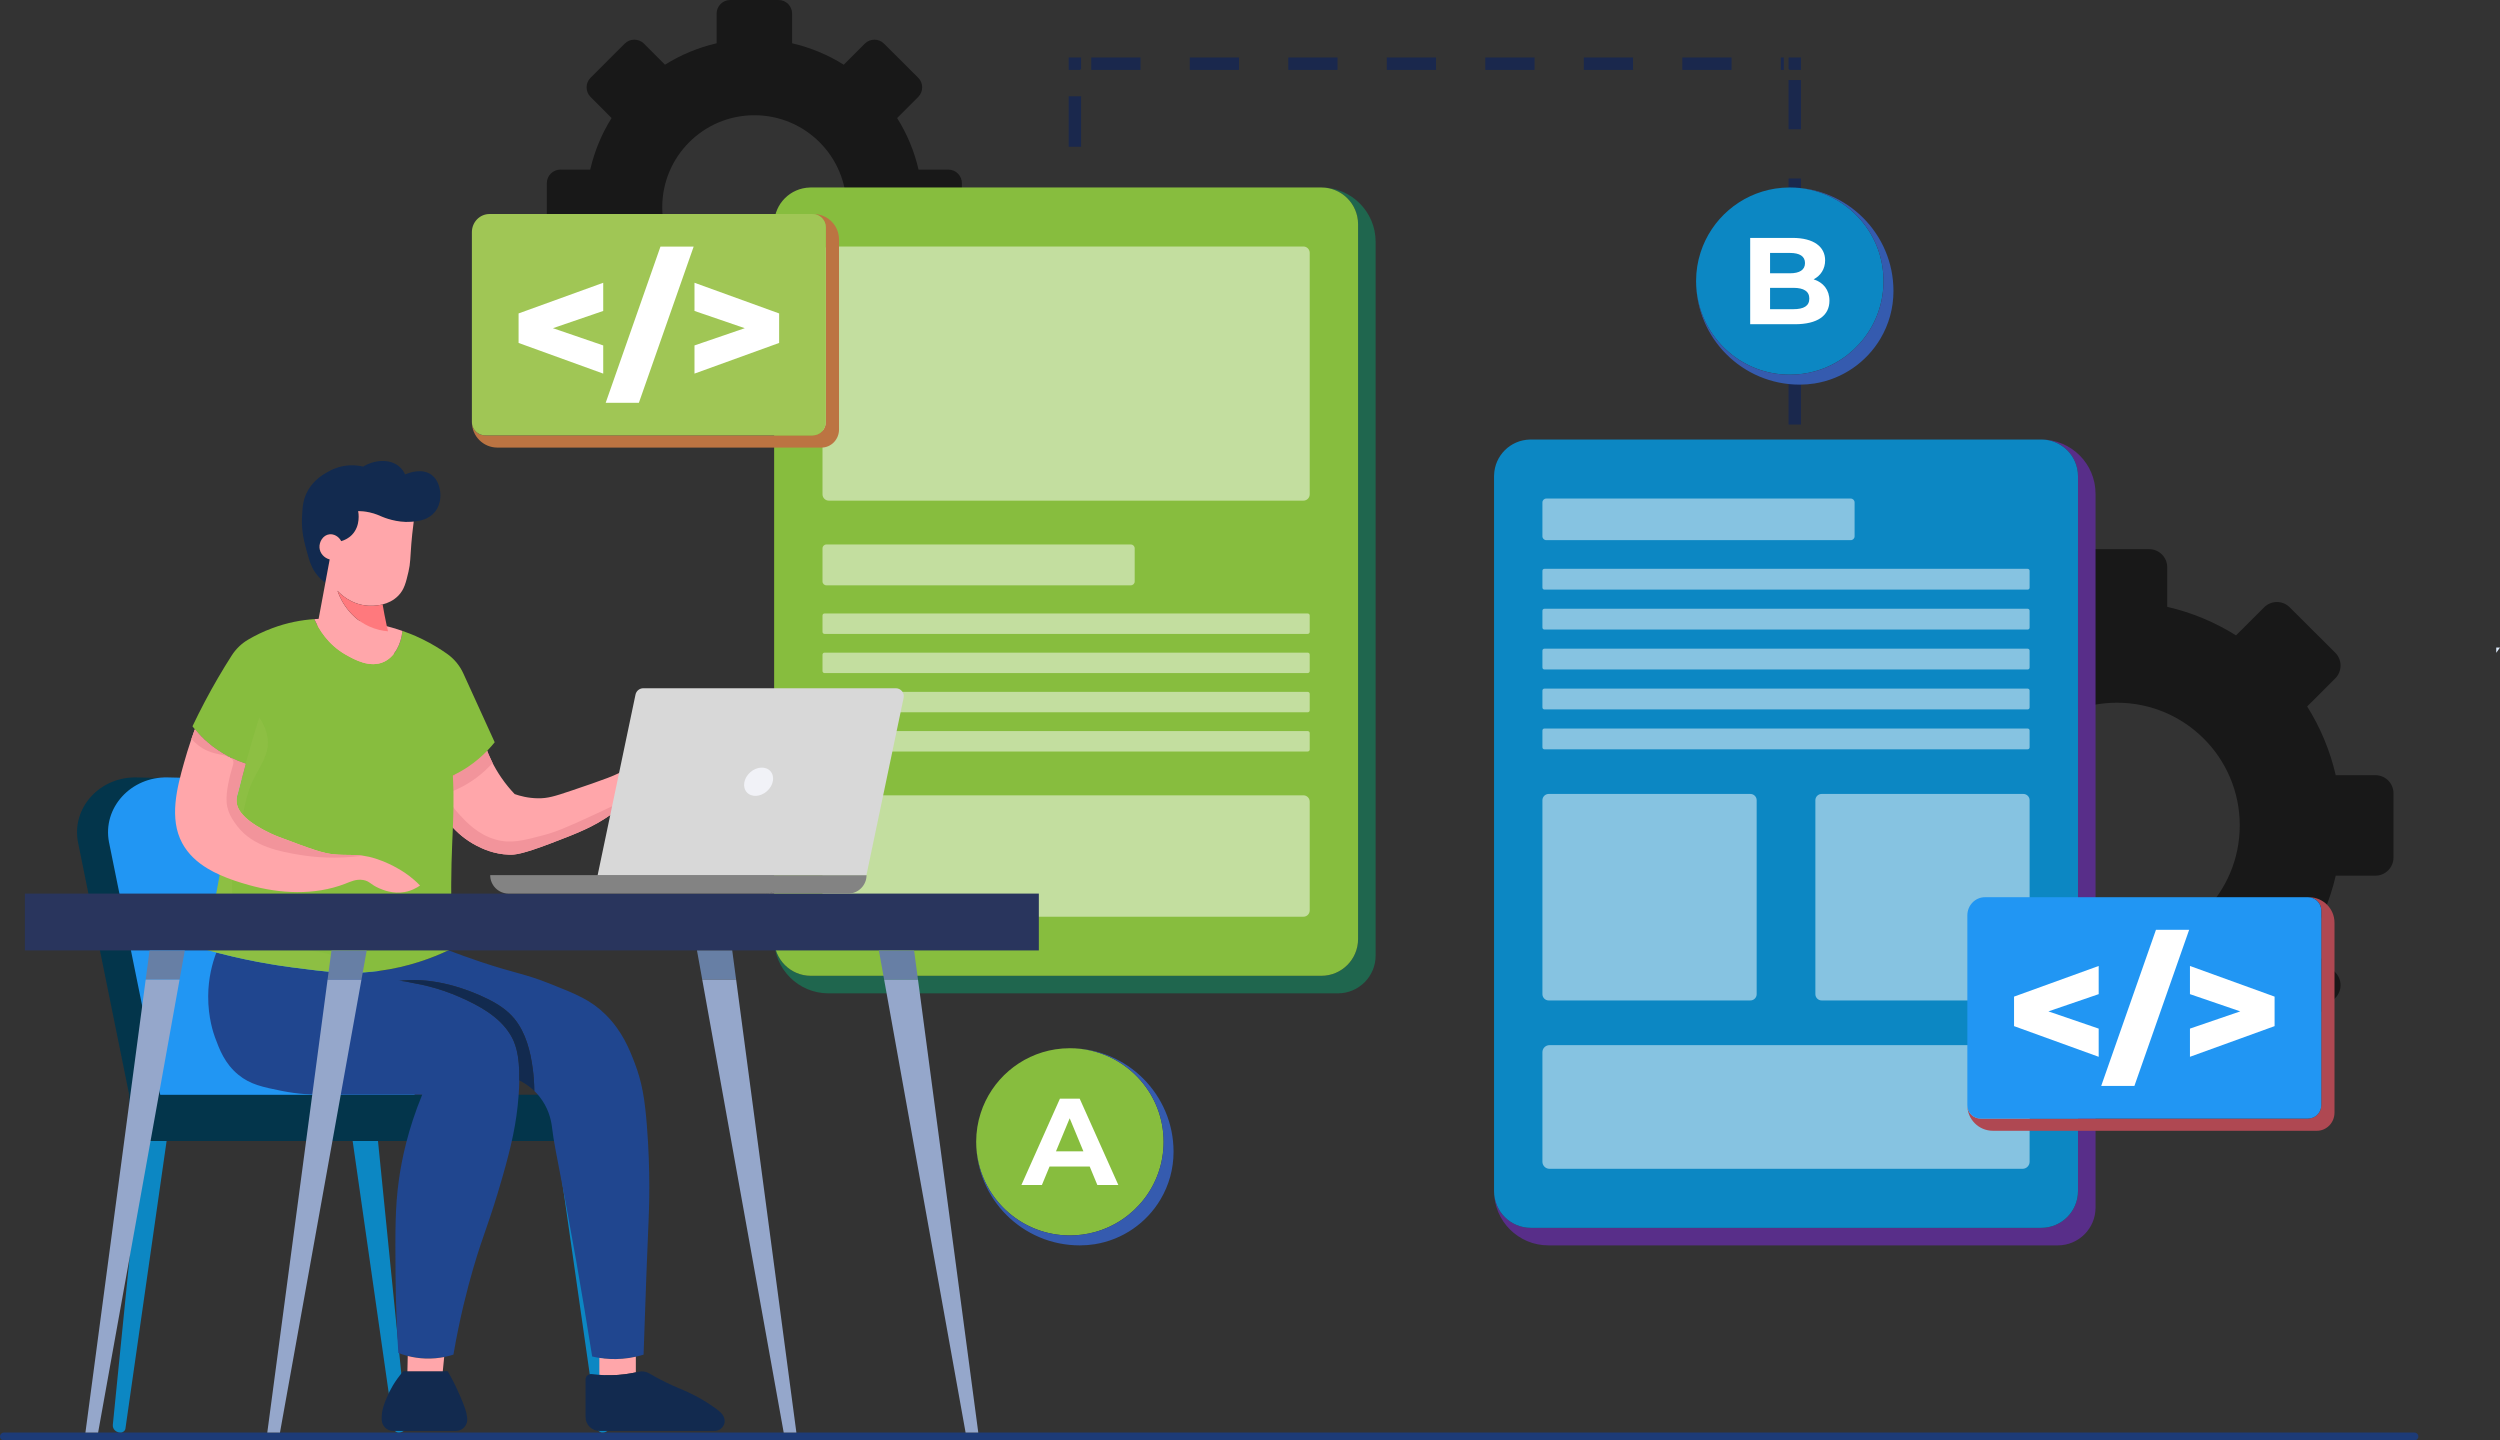
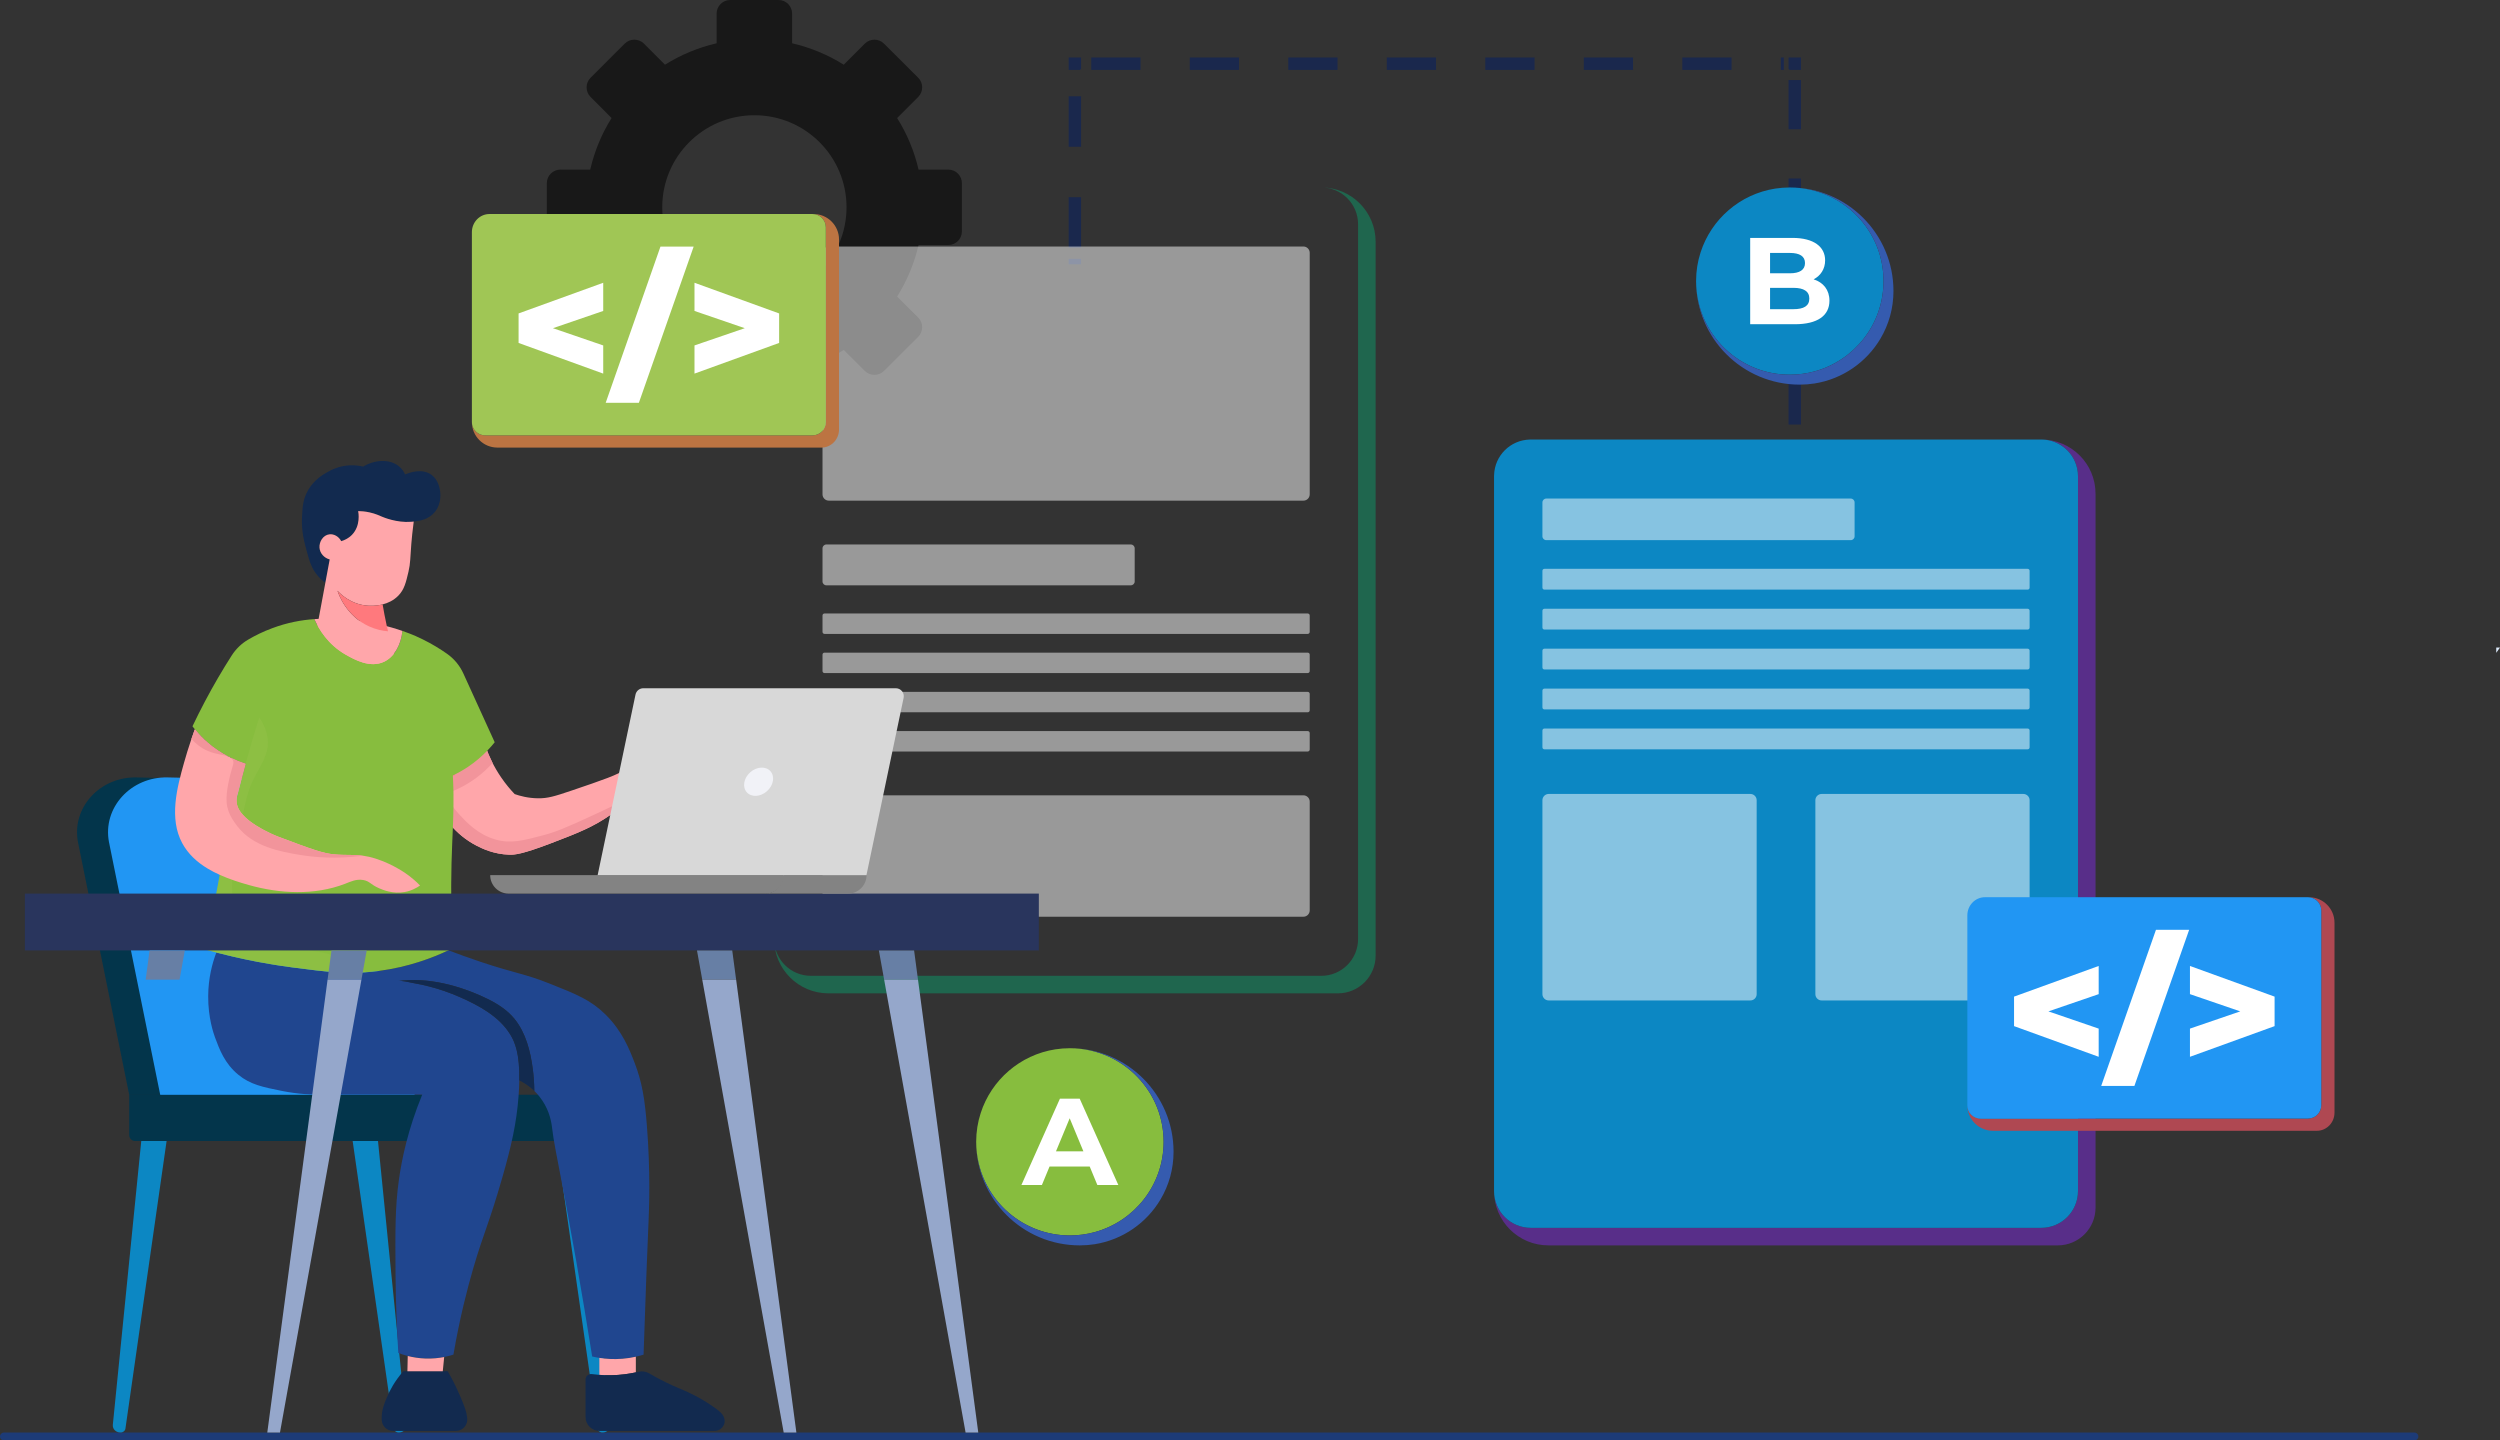
<svg xmlns="http://www.w3.org/2000/svg" width="604" height="348" viewBox="0 0 604 348" fill="none">
  <rect x="0" y="0" width="604" height="348" fill="#333333" stroke="none" />
  <path d="M603.996 156.438C603.703 156.876 603.403 157.307 603.094 157.73V156.438H603.996Z" fill="#DCEAFB" />
  <path d="M584.278 347.052C584.278 347.578 583.853 348.002 583.327 348.002H0.951C0.428 348.002 0 347.578 0 347.052C0 346.529 0.428 346.102 0.951 346.102H583.326C583.852 346.102 584.278 346.529 584.278 347.052Z" fill="#1D3B77" />
  <path d="M229.106 40.976H221.924C220.887 36.496 219.118 32.284 216.742 28.519L221.834 23.433C223.12 22.148 223.12 20.06 221.834 18.775L213.58 10.547C212.311 9.263 210.221 9.263 208.935 10.547L203.843 15.634C200.073 13.26 195.856 11.493 191.372 10.458V3.284C191.372 1.464 189.907 0 188.085 0H176.418C174.614 0 173.131 1.463 173.131 3.284V10.458C168.646 11.493 164.447 13.26 160.66 15.634L155.586 10.547C154.3 9.263 152.209 9.263 150.923 10.547L142.686 18.775C141.4 20.06 141.4 22.148 142.686 23.433L147.76 28.519C145.384 32.285 143.633 36.496 142.597 40.976H135.397C133.592 40.976 132.109 42.439 132.109 44.26V55.913C132.109 57.716 133.592 59.197 135.397 59.197H142.597C143.633 63.676 145.384 67.871 147.76 71.654L142.686 76.722C141.4 78.007 141.4 80.095 142.686 81.38L150.923 89.607C152.209 90.892 154.3 90.892 155.586 89.607L160.66 84.539C164.448 86.913 168.646 88.662 173.131 89.697V96.871C173.131 98.691 174.614 100.173 176.418 100.173H188.085C189.907 100.173 191.372 98.691 191.372 96.871V89.697C195.857 88.662 200.073 86.913 203.843 84.539L208.935 89.607C210.221 90.892 212.311 90.892 213.58 89.607L221.834 81.38C223.12 80.095 223.12 78.007 221.834 76.722L216.742 71.654C219.118 67.87 220.887 63.676 221.924 59.197H229.106C230.928 59.197 232.393 57.716 232.393 55.913V44.26C232.393 42.439 230.928 40.976 229.106 40.976ZM182.26 72.314C169.968 72.314 159.999 62.356 159.999 50.077C159.999 37.799 169.968 27.841 182.26 27.841C194.552 27.841 204.522 37.799 204.522 50.077C204.522 62.356 194.552 72.314 182.26 72.314Z" fill="#181818" />
-   <path d="M573.886 187.282H564.315C562.933 181.312 560.576 175.699 557.41 170.681L564.195 163.903C565.909 162.19 565.909 159.408 564.195 157.696L553.195 146.732C551.505 145.019 548.719 145.019 547.005 146.732L540.219 153.51C535.196 150.347 529.577 147.992 523.601 146.613V137.052C523.601 134.626 521.648 132.676 519.22 132.676H503.672C501.268 132.676 499.291 134.626 499.291 137.052V146.613C493.315 147.992 487.72 150.347 482.673 153.51L475.911 146.732C474.196 145.019 471.411 145.019 469.696 146.732L458.72 157.696C457.006 159.408 457.006 162.19 458.72 163.903L465.482 170.681C462.316 175.699 459.982 181.312 458.601 187.282H449.006C446.601 187.282 444.625 189.232 444.625 191.658V207.188C444.625 209.59 446.601 211.564 449.006 211.564H458.601C459.982 217.533 462.316 223.122 465.482 228.164L458.72 234.919C457.006 236.631 457.006 239.413 458.72 241.126L469.696 252.09C471.411 253.802 474.196 253.802 475.911 252.09L482.673 245.335C487.72 248.499 493.315 250.829 499.291 252.209V261.77C499.291 264.195 501.268 266.169 503.672 266.169H519.22C521.648 266.169 523.601 264.196 523.601 261.77V252.209C529.577 250.829 535.196 248.499 540.219 245.335L547.005 252.09C548.72 253.802 551.505 253.802 553.195 252.09L564.195 241.126C565.909 239.413 565.909 236.631 564.195 234.919L557.41 228.164C560.576 223.122 562.933 217.533 564.315 211.564H573.886C576.314 211.564 578.267 209.59 578.267 207.188V191.658C578.267 189.232 576.314 187.282 573.886 187.282ZM511.458 229.044C495.077 229.044 481.792 215.773 481.792 199.411C481.792 183.048 495.077 169.777 511.458 169.777C527.839 169.777 541.124 183.048 541.124 199.411C541.124 215.773 527.839 229.044 511.458 229.044Z" fill="#181818" />
  <path d="M259.688 63.858V62.531" stroke="#1A284D" stroke-width="3" stroke-miterlimit="10" />
  <path d="M259.688 59.836V18.059" stroke="#1A284D" stroke-width="3" stroke-miterlimit="10" stroke-dasharray="12.19 12.19" />
  <path d="M259.688 16.714V15.387H261.016" stroke="#1A284D" stroke-width="3" stroke-miterlimit="10" />
  <path d="M263.648 15.387H430.972" stroke="#1A284D" stroke-width="3" stroke-miterlimit="10" stroke-dasharray="11.9 11.9" />
  <path d="M432.289 15.387H433.618V16.714" stroke="#1A284D" stroke-width="3" stroke-miterlimit="10" />
  <path d="M433.617 19.344V160.034" stroke="#1A284D" stroke-width="3" stroke-miterlimit="10" stroke-dasharray="11.89 11.89" />
  <path d="M433.617 161.348V162.675" stroke="#1A284D" stroke-width="3" stroke-miterlimit="10" />
  <path d="M332.351 58.403V230.885C332.351 235.915 328.269 239.993 323.233 239.993H200.157C192.908 239.993 187.031 234.123 187.031 226.881C187.031 231.785 191.007 235.756 195.905 235.756H319.226C324.133 235.756 328.111 231.783 328.111 226.882V54.157C328.111 49.264 324.135 45.293 319.226 45.293C326.475 45.293 332.351 51.163 332.351 58.403Z" fill="#1F664E" />
-   <path d="M328.111 54.157V226.882C328.111 231.785 324.135 235.757 319.226 235.757H195.905C191.007 235.757 187.031 231.785 187.031 226.882V54.157C187.031 54.082 187.031 53.998 187.042 53.924C187.158 49.212 190.954 45.42 195.672 45.303C195.746 45.293 195.831 45.293 195.905 45.293H319.226C324.135 45.293 328.111 49.264 328.111 54.157Z" fill="#87BD3E" />
  <g opacity="0.5">
    <path d="M314.899 120.957H200.246C199.403 120.957 198.719 120.274 198.719 119.431V61.08C198.719 60.238 199.402 59.555 200.246 59.555H314.899C315.742 59.555 316.426 60.238 316.426 61.08V119.431C316.426 120.274 315.742 120.957 314.899 120.957Z" fill="white" />
    <path d="M273.209 141.412H199.65C199.136 141.412 198.719 140.996 198.719 140.482V132.477C198.719 131.964 199.136 131.547 199.65 131.547H273.209C273.723 131.547 274.141 131.963 274.141 132.477V140.482C274.141 140.996 273.723 141.412 273.209 141.412Z" fill="white" />
    <path d="M315.947 153.151H199.198C198.933 153.151 198.719 152.937 198.719 152.673V148.697C198.719 148.433 198.933 148.219 199.198 148.219H315.947C316.211 148.219 316.426 148.433 316.426 148.697V152.673C316.426 152.937 316.211 153.151 315.947 153.151Z" fill="white" />
    <path d="M315.947 162.612H199.198C198.933 162.612 198.719 162.398 198.719 162.134V158.158C198.719 157.894 198.933 157.68 199.198 157.68H315.947C316.211 157.68 316.426 157.894 316.426 158.158V162.134C316.426 162.398 316.211 162.612 315.947 162.612Z" fill="white" />
    <path d="M315.947 172.089H199.198C198.933 172.089 198.719 171.875 198.719 171.611V167.635C198.719 167.371 198.933 167.156 199.198 167.156H315.947C316.211 167.156 316.426 167.37 316.426 167.635V171.611C316.426 171.875 316.211 172.089 315.947 172.089Z" fill="white" />
    <path d="M315.947 181.562H199.198C198.933 181.562 198.719 181.348 198.719 181.083V177.107C198.719 176.843 198.933 176.629 199.198 176.629H315.947C316.211 176.629 316.426 176.843 316.426 177.107V181.083C316.426 181.347 316.211 181.562 315.947 181.562Z" fill="white" />
    <path d="M314.899 221.48H200.246C199.403 221.48 198.719 220.797 198.719 219.954V193.674C198.719 192.832 199.402 192.148 200.246 192.148H314.899C315.742 192.148 316.426 192.831 316.426 193.674V219.954C316.426 220.797 315.742 221.48 314.899 221.48Z" fill="white" />
  </g>
  <path d="M506.282 119.284V291.776C506.282 296.806 502.199 300.883 497.164 300.883H374.087C366.837 300.883 360.961 295.013 360.961 287.772C360.961 292.676 364.937 296.647 369.845 296.647H493.167C498.065 296.647 502.041 292.676 502.041 287.772V115.048C502.041 110.155 498.065 106.184 493.167 106.184C500.41 106.184 506.282 112.049 506.282 119.284Z" fill="#582E89" />
  <path d="M502.041 115.048V287.772C502.041 292.676 498.065 296.647 493.167 296.647H369.845C364.937 296.647 360.961 292.676 360.961 287.772V115.048C360.961 114.973 360.961 114.888 360.972 114.814C361.088 110.102 364.884 106.311 369.612 106.194C369.686 106.184 369.771 106.184 369.845 106.184H493.167C498.065 106.184 502.041 110.155 502.041 115.048Z" fill="#0C87C3" />
  <g opacity="0.5">
    <path d="M447.139 130.501H373.58C373.066 130.501 372.648 130.085 372.648 129.571V121.384C372.648 120.87 373.065 120.453 373.58 120.453H447.139C447.653 120.453 448.07 120.87 448.07 121.384V129.571C448.07 130.085 447.653 130.501 447.139 130.501Z" fill="white" />
    <path d="M489.876 142.454H373.127C372.863 142.454 372.648 142.24 372.648 141.975V137.908C372.648 137.644 372.863 137.43 373.127 137.43H489.876C490.141 137.43 490.355 137.644 490.355 137.908V141.975C490.355 142.239 490.141 142.454 489.876 142.454Z" fill="white" />
    <path d="M489.876 152.102H373.127C372.863 152.102 372.648 151.888 372.648 151.624V147.557C372.648 147.292 372.863 147.078 373.127 147.078H489.876C490.141 147.078 490.355 147.292 490.355 147.557V151.624C490.355 151.888 490.141 152.102 489.876 152.102Z" fill="white" />
    <path d="M489.876 161.747H373.127C372.863 161.747 372.648 161.533 372.648 161.268V157.201C372.648 156.937 372.863 156.723 373.127 156.723H489.876C490.141 156.723 490.355 156.937 490.355 157.201V161.268C490.355 161.533 490.141 161.747 489.876 161.747Z" fill="white" />
    <path d="M489.876 171.395H373.127C372.863 171.395 372.648 171.181 372.648 170.917V166.849C372.648 166.585 372.863 166.371 373.127 166.371H489.876C490.141 166.371 490.355 166.585 490.355 166.849V170.917C490.355 171.181 490.141 171.395 489.876 171.395Z" fill="white" />
    <path d="M489.876 181.036H373.127C372.863 181.036 372.648 180.822 372.648 180.557V176.49C372.648 176.226 372.863 176.012 373.127 176.012H489.876C490.141 176.012 490.355 176.226 490.355 176.49V180.557C490.355 180.821 490.141 181.036 489.876 181.036Z" fill="white" />
-     <path d="M488.65 282.382H374.354C373.412 282.382 372.648 281.619 372.648 280.678V254.211C372.648 253.27 373.412 252.508 374.354 252.508H488.65C489.592 252.508 490.355 253.27 490.355 254.211V280.678C490.355 281.619 489.592 282.382 488.65 282.382Z" fill="white" />
    <path d="M422.884 241.711H374.176C373.332 241.711 372.648 241.028 372.648 240.186V193.342C372.648 192.499 373.332 191.816 374.176 191.816H422.884C423.727 191.816 424.411 192.499 424.411 193.342V240.186C424.411 241.028 423.727 241.711 422.884 241.711Z" fill="white" />
    <path d="M488.829 241.711H440.121C439.277 241.711 438.594 241.028 438.594 240.186V193.342C438.594 192.499 439.277 191.816 440.121 191.816H488.829C489.672 191.816 490.356 192.499 490.356 193.342V240.186C490.356 241.028 489.672 241.711 488.829 241.711Z" fill="white" />
  </g>
  <path d="M281.127 275.868C281.127 281.089 279.355 285.894 276.385 289.722C273.414 293.542 269.246 296.384 264.444 297.69C262.543 298.206 260.547 298.482 258.483 298.482C252.847 298.482 247.689 296.424 243.724 293.013C238.898 288.869 235.844 282.723 235.844 275.868C235.844 273.442 236.225 271.104 236.938 268.913C239.519 260.913 246.442 254.864 254.932 253.526C256.09 253.346 257.277 253.25 258.483 253.25C265.349 253.25 271.498 256.301 275.651 261.122C279.066 265.082 281.127 270.235 281.127 275.868Z" fill="#87BD3E" />
  <path d="M258.483 253.25C272.317 253.25 283.531 264.452 283.531 278.271C283.531 282.451 282.397 286.362 280.417 289.722C277.058 295.428 271.254 299.536 264.444 300.609C263.285 300.789 262.099 300.885 260.888 300.885C247.056 300.885 235.844 289.685 235.844 275.868C235.844 282.723 238.898 288.869 243.724 293.013C247.689 296.424 252.847 298.483 258.483 298.483C260.547 298.483 262.544 298.206 264.444 297.69C269.246 296.385 273.414 293.542 276.385 289.722C279.355 285.894 281.127 281.09 281.127 275.868C281.127 270.235 279.066 265.082 275.651 261.122C271.499 256.301 265.349 253.25 258.483 253.25V253.25Z" fill="#355BAF" />
  <path d="M263.269 281.826H253.575L251.725 286.295H246.773L256.08 265.438H260.853L270.189 286.295H265.118L263.269 281.826ZM261.748 278.161L258.437 270.176L255.126 278.161H261.748Z" fill="white" />
  <path d="M455.056 67.911C455.056 73.132 453.284 77.937 450.314 81.765C447.344 85.585 443.175 88.427 438.373 89.733C436.473 90.249 434.477 90.525 432.413 90.525C426.777 90.525 421.618 88.467 417.654 85.056C412.828 80.912 409.773 74.766 409.773 67.911C409.773 65.485 410.154 63.147 410.868 60.956C413.449 52.956 420.372 46.907 428.861 45.569C430.02 45.389 431.206 45.293 432.413 45.293C439.279 45.293 445.428 48.344 449.581 53.165C452.996 57.124 455.056 62.278 455.056 67.911Z" fill="#0C87C3" />
  <path d="M432.413 45.293C446.247 45.293 457.461 56.495 457.461 70.314C457.461 74.494 456.327 78.405 454.347 81.765C450.987 87.471 445.183 91.579 438.373 92.652C437.215 92.832 436.028 92.928 434.818 92.928C420.986 92.928 409.773 81.728 409.773 67.911C409.773 74.766 412.828 80.912 417.654 85.056C421.618 88.468 426.777 90.526 432.413 90.526C434.477 90.526 436.473 90.249 438.373 89.733C443.175 88.427 447.344 85.585 450.314 81.765C453.284 77.937 455.056 73.132 455.056 67.911C455.056 62.278 452.996 57.125 449.581 53.165C445.428 48.344 439.279 45.293 432.413 45.293Z" fill="#355BAF" />
  <path d="M441.994 72.643C441.994 76.248 439.131 78.334 433.642 78.334H422.844V57.477H433.045C438.265 57.477 440.95 59.652 440.95 62.9C440.95 64.986 439.876 66.594 438.176 67.488C440.503 68.233 441.994 70.021 441.994 72.643ZM427.646 61.112V66.028H432.449C434.805 66.028 436.088 65.194 436.088 63.555C436.088 61.916 434.805 61.112 432.449 61.112H427.646ZM437.132 72.136C437.132 70.378 435.79 69.544 433.284 69.544H427.646V74.699H433.284C435.79 74.699 437.132 73.924 437.132 72.136Z" fill="white" />
  <path d="M557.844 216.766C561.252 216.766 564.014 219.525 564.014 222.929V268.815C564.014 271.233 562.112 273.197 559.763 273.197H481.482C478.075 273.197 475.312 270.437 475.312 267.034C475.312 268.809 476.754 270.247 478.529 270.247H557.603C559.378 270.247 560.82 268.809 560.82 267.034V219.979C560.82 218.203 559.378 216.766 557.603 216.766H557.844Z" fill="#AF4852" />
  <path d="M560.82 219.979V267.034C560.82 268.809 559.378 270.247 557.604 270.247H478.529C476.754 270.247 475.312 268.809 475.312 267.034V221.147C475.312 218.727 477.218 216.766 479.566 216.766H557.604C559.378 216.766 560.82 218.203 560.82 219.979Z" fill="#2196F3" />
  <path d="M507.042 240.184L494.894 244.349L507.042 248.514V255.323L486.594 247.913V240.785L507.042 233.375V240.184Z" fill="white" />
  <path d="M520.88 224.641H528.899L515.668 262.369H507.648L520.88 224.641Z" fill="white" />
  <path d="M549.542 240.784V247.913L529.094 255.323V248.514L541.243 244.349L529.094 240.184V233.375L549.542 240.784Z" fill="white" />
  <path d="M196.539 51.707C199.947 51.707 202.709 54.467 202.709 57.87V103.757C202.709 106.175 200.807 108.138 198.459 108.138H120.178C116.77 108.138 114.008 105.379 114.008 101.975C114.008 103.751 115.45 105.189 117.225 105.189H196.299C198.074 105.189 199.516 103.751 199.516 101.975V54.92C199.516 53.144 198.074 51.707 196.299 51.707H196.539V51.707Z" fill="#BC7442" />
  <path d="M199.516 54.92V101.975C199.516 103.751 198.074 105.188 196.299 105.188H117.225C115.45 105.188 114.008 103.751 114.008 101.975V56.089C114.008 53.668 115.913 51.707 118.261 51.707H196.299C198.074 51.707 199.516 53.144 199.516 54.92Z" fill="#A0C655" />
  <path d="M145.738 75.125L133.589 79.291L145.738 83.456V90.264L125.289 82.855V75.726L145.738 68.316V75.125Z" fill="white" />
  <path d="M159.567 59.582H167.587L154.355 97.31H146.336L159.567 59.582Z" fill="white" />
  <path d="M188.238 75.726V82.855L167.789 90.264V83.456L179.938 79.291L167.789 75.125V68.316L188.238 75.726Z" fill="white" />
  <path d="M96.312 346.088L96.44 346.086C97.486 346.067 98.293 345.213 98.195 344.231L91.219 274.645L85.133 275.187L95.149 345.147C95.227 345.695 95.728 346.099 96.312 346.088Z" fill="#0C87C3" />
  <path d="M29.141 346.088L29.013 346.086C27.967 346.067 27.16 345.213 27.258 344.231L34.233 274.645L40.32 275.187L30.304 345.147C30.226 345.695 29.726 346.099 29.141 346.088Z" fill="#0C87C3" />
  <path d="M145.523 346.088L145.651 346.086C146.697 346.067 147.504 345.213 147.406 344.231L140.431 274.645L134.344 275.187L144.36 345.147C144.438 345.695 144.938 346.099 145.523 346.088Z" fill="#0C87C3" />
  <path d="M31.221 264.529L18.839 203.452C17.25 195.183 24.11 187.621 33.017 187.824L56.896 188.369C65.134 188.557 72.296 194.064 74.586 201.971L92.701 264.529L31.221 264.529Z" fill="#03354B" />
  <path d="M38.713 264.529L26.331 203.452C24.742 195.183 31.602 187.621 40.509 187.824L64.388 188.369C72.626 188.557 79.789 194.064 82.078 201.971L100.193 264.529L38.713 264.529Z" fill="#2196F3" />
  <path d="M32.624 275.667H131.191C131.964 275.667 132.597 275.035 132.597 274.263V265.931C132.597 265.159 131.964 264.527 131.191 264.527H31.219V274.263C31.219 275.035 31.851 275.667 32.624 275.667Z" fill="#03354B" />
  <path d="M77.359 275.667H140.881C141.503 275.667 142.013 275.158 142.013 274.536V265.658C142.013 265.036 141.503 264.527 140.881 264.527H77.359C76.736 264.527 76.227 265.036 76.227 265.658V274.536C76.227 275.158 76.736 275.667 77.359 275.667Z" fill="#03354B" />
  <path d="M105.056 123.703C103.616 125.465 101.513 125.853 99.957 126.011C99.728 126.029 99.511 126.051 99.31 126.067C95.891 126.349 92.636 124.985 92.248 124.815C91.678 124.574 90.723 124.111 89.281 123.793C88.135 123.541 87.166 123.487 86.534 123.478C86.603 123.837 87.184 127.007 85.03 129.224C84.117 130.16 83.074 130.563 82.439 130.745C81.841 129.615 80.686 128.961 79.578 129.097C78.052 129.277 77.081 130.895 77.194 132.336C77.29 133.653 78.279 134.798 79.655 135.165C79.302 137.05 78.954 138.934 78.601 140.819C78.04 140.405 77.42 139.867 76.828 139.179C75.27 137.38 74.759 135.579 74.072 133.028C73.471 130.795 72.799 128.319 72.962 124.956C73.074 122.607 73.168 120.609 74.437 118.42C75.892 115.916 78.014 114.678 79.009 114.11C79.881 113.613 81.749 112.576 84.422 112.43C85.706 112.359 86.83 112.515 87.738 112.733C87.816 112.678 87.894 112.634 87.978 112.583C90.396 111.169 94.275 110.669 96.636 112.881C97.21 113.421 97.603 114.033 97.874 114.622C99.006 114.152 101.988 113.082 104.233 114.709C105.827 115.869 106.176 117.753 106.296 118.419C106.367 118.818 106.821 121.541 105.056 123.703Z" fill="#122A4F" />
  <path d="M99.957 126.01C99.66 128.213 99.488 130.043 99.377 131.381C99.103 134.824 99.168 136.102 98.685 138.143C98.073 140.718 97.689 142.432 96.228 143.919C95.085 145.085 93.702 145.707 92.442 146.023C90.79 146.445 89.342 146.358 88.915 146.333C84.745 146.079 82.141 143.39 81.533 142.725C81.838 143.646 83.676 148.838 89.169 151.341C90.799 152.08 92.374 152.414 93.743 152.529C94.678 156.577 95.782 160.313 96.949 163.717L74.734 161.565C76.017 154.647 77.312 147.735 78.601 140.817C78.954 138.932 79.302 137.048 79.655 135.163C78.279 134.796 77.29 133.651 77.194 132.335C77.081 130.893 78.051 129.276 79.578 129.095C80.686 128.959 81.841 129.613 82.439 130.743C83.073 130.562 84.117 130.158 85.03 129.222C87.183 127.005 86.603 123.835 86.533 123.477C87.166 123.485 88.135 123.539 89.281 123.792C90.723 124.11 91.678 124.572 92.248 124.814C92.636 124.984 95.891 126.347 99.31 126.066C99.51 126.05 99.728 126.027 99.957 126.01Z" fill="#FFA6AA" />
  <path d="M171.436 178.226C171.447 178.848 171.359 179.69 170.802 180.269C170.024 181.045 168.953 180.706 166.273 180.772C162.969 180.859 161.755 181.449 161.175 181.799C160.3 182.302 159.359 183.132 159.512 183.514C159.819 184.214 163.68 182.717 164.293 183.766C164.577 184.247 164.052 185.033 163.789 185.427C163.067 186.498 162.039 187 160.923 187.459C157.773 188.77 157.313 188.453 155.946 189.24C154.524 190.071 154.359 190.803 152.762 192.551C151.231 194.234 149.929 195.141 147.468 196.878C143.322 199.807 139.537 201.282 133.072 203.751C126.06 206.428 124.299 206.527 123.063 206.494C119.267 206.385 116.445 204.986 115.165 204.33C112.463 202.943 110.428 201.129 108.93 199.402C108.94 199.009 108.952 198.616 108.952 198.212C109.006 194.332 109.039 190.486 109.039 186.673C111.282 185.678 113.753 184.203 116.051 181.974C116.532 181.504 116.981 181.034 117.374 180.564C118.151 182.717 119.311 185.241 121.094 187.842C122.166 189.415 123.293 190.748 124.343 191.852C125.644 192.311 127.581 192.835 129.954 192.868C132.274 192.901 133.882 192.431 138.038 191.022C145.641 188.443 149.481 187.131 151.111 185.809C152.259 184.87 153.342 183.755 156.208 181.471C158.942 179.297 159.763 178.871 160.343 178.608C163.187 177.319 165.791 177.374 166.841 177.406C168.81 177.461 170.397 177.876 171.436 178.226Z" fill="#FFA6AA" />
  <path d="M152.947 192.34C152.893 192.407 152.833 192.474 152.766 192.547C151.232 194.233 149.932 195.137 147.467 196.877C143.321 199.807 139.536 201.279 133.072 203.749C126.058 206.425 124.296 206.525 123.064 206.492C119.266 206.385 116.446 204.986 115.166 204.331C112.467 202.939 110.43 201.126 108.93 199.399C108.943 199.005 108.95 198.616 108.95 198.208C108.97 196.917 108.983 195.626 108.99 194.334C109.58 195.164 110.276 196.027 111.08 196.897C112.661 198.603 115.421 201.581 119.654 202.812C123.379 203.896 126.4 203.086 131.31 201.782C134.056 201.052 136.381 200.176 144.051 196.596C146.422 195.491 149.437 194.059 152.947 192.34Z" fill="#F2949B" />
  <path d="M119.003 184.326C119.003 184.326 119.01 184.332 119.003 184.332C117.932 185.537 116.592 186.815 114.944 188.026C112.921 189.505 110.891 190.549 109.016 191.285C109.029 189.739 109.036 188.2 109.036 186.668C111.28 185.671 113.752 184.199 116.049 181.971C116.532 181.495 116.98 181.027 117.376 180.559C117.798 181.723 118.327 182.994 119.003 184.326Z" fill="#F2949B" />
  <path d="M107.109 169.523C108.536 176.502 109.166 182.531 109.414 187.342" stroke="#FF797D" stroke-width="0.949" stroke-miterlimit="10" />
  <path d="M50.298 240.648C50.258 245.9 51.617 249.748 51.972 250.711C53.017 253.522 54.284 256.954 57.572 259.651C60.473 262.033 63.474 262.635 68.09 263.565C72.028 264.355 75.384 264.489 77.716 264.462H102.012C98.569 272.833 97.082 279.965 96.365 285.097C95.447 291.735 95.487 297.436 95.561 307.801C95.621 315.737 95.943 322.308 96.231 326.871C96.847 327.112 97.611 327.373 98.508 327.6C99.721 327.908 101.174 328.162 102.822 328.216C104.53 328.269 106.044 328.102 107.31 327.854C108.188 327.681 108.938 327.473 109.548 327.272C111.081 318.346 112.924 311.314 114.25 306.723C116.789 297.958 118.182 295.603 121.377 284.428C123.621 276.593 124.787 271.28 125.276 264.95C125.39 263.511 125.45 262.207 125.463 261.029C125.577 254.565 124.418 251.782 123.259 249.901C120.58 245.539 115.643 242.902 111.095 240.895C108.703 239.844 106.225 238.981 103.693 238.332C102.427 238.004 101.147 237.73 99.861 237.509C98.756 237.315 97.262 236.867 96.143 237.014C103.418 236.051 111.048 238.091 117.586 241.236C120.104 242.447 122.563 244 124.338 246.201C127.071 249.6 128.17 254.03 128.726 258.265C128.953 260.025 129.081 261.798 129.094 263.571C129.509 263.973 129.918 264.414 130.306 264.903C132.41 267.533 133.1 270.303 133.334 272.13C133.562 273.963 133.83 275.79 134.185 277.603C135.94 286.549 137.635 295.656 139.262 304.923C140.609 312.611 141.875 320.213 143.067 327.727C143.583 327.847 144.166 327.968 144.802 328.068C146.343 328.309 148.225 328.45 150.336 328.282C151.541 328.189 152.64 328.008 153.618 327.781C154.301 327.627 154.924 327.453 155.487 327.279C155.976 312.324 156.411 301.457 156.719 294.305C156.806 292.203 157.195 283.257 156.27 271.722C155.775 265.566 155.132 261.477 153.356 256.86C152.063 253.488 150.335 249.105 146.309 245.124C142.732 241.584 139.196 240.179 132.771 237.63C126.629 235.194 124.505 235.188 116.098 232.377C113.084 231.367 110.458 230.403 108.348 229.594C104.443 231.447 98.695 233.642 91.508 234.585C84.313 235.522 78.807 234.799 70.615 233.722C65.899 233.107 59.615 232.049 52.267 230.129C51.289 232.712 50.325 236.312 50.298 240.648Z" fill="#20468F" />
  <path d="M96.141 237.014C97.259 236.866 98.753 237.315 99.858 237.509C101.145 237.73 102.424 238.004 103.69 238.332C106.222 238.981 108.701 239.844 111.092 240.895C115.641 242.902 120.577 245.538 123.257 249.901C124.416 251.782 125.575 254.565 125.461 261.029C126.579 261.577 127.866 262.387 129.091 263.571C129.078 261.798 128.951 260.025 128.723 258.265C128.167 254.03 127.068 249.6 124.335 246.201C122.56 243.999 120.102 242.447 117.583 241.236C111.045 238.091 103.415 236.05 96.141 237.014Z" fill="#122A4F" />
  <path d="M144.805 328.065V332.168C145.682 332.241 146.62 332.268 147.612 332.255C149.889 332.221 151.919 331.933 153.62 331.565V327.777C152.642 328.005 151.544 328.186 150.338 328.279C148.228 328.447 146.345 328.306 144.805 328.065Z" fill="#FFA6AA" />
  <path d="M141.469 333.3V342.345C141.469 344.208 142.981 345.719 144.846 345.719H172.617C174.177 345.719 175.411 344.264 175.011 342.759C175.008 342.748 175.005 342.738 175.003 342.728C174.721 341.698 173.964 341.062 172.986 340.333C169.068 337.442 165.35 335.957 163.85 335.328C162.066 334.574 159.67 333.46 156.887 331.829C156.092 331.363 155.146 331.201 154.251 331.421C154.047 331.472 153.837 331.516 153.614 331.567C151.912 331.935 149.883 332.223 147.605 332.256C146.614 332.269 145.676 332.243 144.798 332.169C144.155 332.122 143.552 332.055 142.976 331.975C142.172 331.868 141.469 332.497 141.469 333.3Z" fill="#122A4F" />
  <path d="M92.211 342.653C92.211 342.781 92.213 342.907 92.218 343.032C92.273 344.528 93.491 345.718 94.99 345.718H110.131C111.77 345.718 113.047 344.3 112.887 342.671C112.882 342.614 112.876 342.559 112.87 342.506C112.702 340.961 112.207 339.756 111.222 337.421C110.123 334.798 108.998 332.717 108.154 331.285H97.443C95.312 333.714 94.134 336.016 93.484 337.568C92.807 339.18 92.211 340.639 92.211 342.653Z" fill="#122A4F" />
  <path d="M98.43 331.293H106.977C107.091 330.149 107.205 329.004 107.312 327.86C106.046 328.107 104.532 328.275 102.824 328.221C101.176 328.168 99.723 327.913 98.51 327.605C98.483 328.837 98.457 330.068 98.43 331.293Z" fill="#FFA6AA" />
  <path d="M119.521 179.331C119.019 179.959 118.405 180.664 117.691 181.405C116.477 182.661 114.937 184.022 113.03 185.299C111.766 186.138 110.544 186.809 109.407 187.345C109.485 188.685 109.52 189.927 109.549 191.07C109.555 191.38 109.555 191.69 109.562 191.987C109.576 193.059 109.57 194.089 109.555 195.098C109.534 196.735 109.478 198.322 109.414 199.938C109.202 205.264 108.87 210.908 109.075 219.853C109.16 223.768 109.322 226.971 109.442 229.059C109.096 229.229 108.729 229.412 108.348 229.596C104.442 231.444 98.693 233.638 91.503 234.583C90.48 234.717 89.498 234.816 88.53 234.887C88.219 234.908 87.915 234.929 87.612 234.943C87.322 234.964 87.026 234.972 86.736 234.986C86.658 234.986 86.573 234.993 86.496 234.993C84.002 235.07 81.594 234.957 79.044 234.725C79.038 234.725 79.03 234.725 79.03 234.725C78.169 234.647 77.3 234.555 76.403 234.45C74.595 234.245 72.688 233.991 70.612 233.723C67.37 233.3 63.387 232.672 58.824 231.691C57.998 231.508 57.151 231.317 56.282 231.12C54.982 230.823 53.641 230.492 52.263 230.132C51.91 230.04 51.55 229.941 51.19 229.843C50.83 229.744 50.462 229.645 50.095 229.546C50.893 223.755 51.875 217.687 53.089 211.366C53.125 211.169 53.16 210.971 53.202 210.767C53.958 206.844 54.806 202.837 55.745 198.738C55.83 198.379 55.907 198.026 55.999 197.673V197.666C56.338 196.185 56.691 194.724 57.052 193.285C57.101 193.095 57.15 192.904 57.193 192.721C57.2 192.714 57.2 192.707 57.2 192.7V192.693C57.2 192.685 57.2 192.685 57.2 192.678C57.278 192.361 57.363 192.044 57.44 191.733C57.44 191.712 57.447 191.697 57.454 191.683C57.758 190.47 58.069 189.264 58.386 188.071C58.704 186.879 59.015 185.694 59.34 184.53C58.436 184.234 57.496 183.881 56.536 183.451C56.296 183.345 56.049 183.225 55.802 183.112C55.794 183.105 55.794 183.098 55.787 183.098C55.512 182.964 55.23 182.823 54.954 182.682C54.763 182.576 54.58 182.477 54.389 182.364C52.984 181.581 51.585 180.622 50.229 179.458C49.34 178.689 48.548 177.906 47.856 177.123C47.736 176.989 47.623 176.862 47.517 176.728C47.404 176.601 47.298 176.467 47.193 176.34H47.185C46.945 176.05 46.719 175.754 46.5 175.472C47.418 173.539 48.407 171.571 49.459 169.567C51.585 165.539 53.781 161.8 55.992 158.35C57.002 156.777 58.358 155.465 59.968 154.527C61.55 153.596 63.471 152.622 65.724 151.789C69.404 150.407 72.85 149.793 75.937 149.574C77.017 151.987 79.249 155.754 83.543 158.174C85.57 159.324 89.37 161.476 92.76 159.895C95.211 158.745 96.87 155.924 97.23 152.431C99.773 153.313 101.482 154.146 102.16 154.484C104.435 155.606 106.377 156.812 107.994 157.948C109.717 159.155 111.081 160.799 111.949 162.717C114.471 168.255 116.992 173.786 119.521 179.331Z" fill="#87BD3E" />
  <path opacity="0.25" d="M50.102 229.545C50.832 229.746 51.562 229.933 52.272 230.121C59.62 232.048 65.903 233.105 70.619 233.72C77.646 234.637 82.697 235.306 88.538 234.885C82.536 230.843 77.532 229.739 73.768 229.619C70.03 229.492 66.132 230.288 62.34 227.738C58.85 225.383 57.57 221.609 56.961 219.809C55.38 215.152 56.11 210.863 57.63 202.486C58.937 195.299 59.593 191.706 60.993 188.782C62.849 184.921 65.247 182.144 64.624 178.17C64.289 176.002 63.358 174.363 62.635 173.332C61.509 176.918 60.411 180.659 59.345 184.526C58.093 189.083 56.887 193.814 55.755 198.739C53.237 209.659 51.414 219.984 50.102 229.545Z" fill="#A0C655" />
  <path d="M44.009 203.679C45.436 206.335 47.626 208.322 50.172 209.848C51.103 210.41 52.087 210.912 53.092 211.36C55.377 212.397 57.788 213.167 60.093 213.816C67.609 215.93 75.955 216.379 83.357 213.528C84.811 212.959 86.07 212.33 87.758 212.611C89.352 212.892 89.453 213.669 91.596 214.605C92.507 215 94.932 216.031 97.772 215.516C98.623 215.362 99.38 215.094 100.003 214.793C100.606 214.519 101.095 214.211 101.484 213.943C101.303 213.756 101.035 213.488 100.713 213.18C100.499 212.973 100.271 212.772 100.057 212.591C98.422 211.153 96.949 210.29 95.997 209.754C95.174 209.286 93.204 208.215 90.793 207.452C89.621 207.078 88.622 206.863 87.705 206.737C87.698 206.737 87.698 206.737 87.691 206.737C87.095 206.656 86.525 206.609 85.963 206.589C85.695 206.576 85.42 206.569 85.145 206.563H85.025C83.671 206.543 82.245 206.57 80.383 206.375C80.222 206.355 80.054 206.335 79.88 206.309C79.183 206.208 78.427 206.041 77.569 205.8C77.134 205.68 76.679 205.546 76.196 205.392C73.999 204.689 71.179 203.625 67.247 202.147C67.247 202.147 66.878 202.006 66.289 201.752C66.141 201.685 65.974 201.611 65.8 201.538C65.626 201.457 65.438 201.371 65.237 201.277C64.768 201.055 64.24 200.792 63.687 200.498C62.621 199.928 61.463 199.233 60.421 198.44C60.307 198.359 60.193 198.266 60.086 198.179C59.536 197.737 59.027 197.262 58.592 196.774C58.539 196.713 58.485 196.646 58.431 196.586C58.418 196.58 58.411 196.566 58.404 196.559C58.317 196.452 58.237 196.352 58.163 196.252C58.13 196.205 58.096 196.158 58.076 196.118C57.996 196.011 57.929 195.904 57.868 195.803C57.801 195.703 57.741 195.602 57.694 195.502C57.393 194.94 57.245 194.425 57.185 193.95C57.145 193.582 57.145 193.234 57.172 192.913C57.178 192.839 57.191 192.766 57.198 192.699C57.198 192.692 57.198 192.685 57.205 192.679C57.252 192.331 57.339 192.016 57.426 191.755L57.453 191.695V191.681C58.069 189.253 58.699 186.864 59.342 184.529C58.197 184.154 57.004 183.685 55.792 183.097C55.571 182.916 55.303 182.789 54.988 182.688C53.387 181.845 51.779 180.788 50.231 179.457C49.046 178.433 48.035 177.376 47.197 176.338C47.19 176.345 47.19 176.338 47.19 176.338L47.05 176.238C46.762 177.034 46.501 177.797 46.246 178.527C45.516 180.674 44.933 182.602 44.471 184.248C42.736 190.377 40.827 197.737 44.009 203.679Z" fill="#FFA6AA" />
  <path d="M55.785 186.597C55.585 187.327 54.546 191.154 54.754 193.83C54.868 195.363 55.397 196.634 56 197.671C56.435 198.414 56.904 199.036 57.293 199.558C61.098 204.583 67.789 205.767 72.492 206.55C75.895 207.106 81.153 207.614 87.691 206.737C87.095 206.657 86.526 206.61 85.963 206.59C85.695 206.577 85.421 206.57 85.146 206.564H85.025C83.665 206.537 82.245 206.564 80.39 206.37C80.222 206.35 80.055 206.33 79.881 206.31C79.184 206.209 78.427 206.042 77.569 205.801C77.134 205.687 76.679 205.547 76.197 205.393C73.999 204.69 71.179 203.626 67.247 202.148C67.247 202.148 66.879 202.007 66.289 201.753C66.135 201.686 65.974 201.619 65.8 201.539C65.626 201.458 65.438 201.371 65.238 201.278C63.864 200.629 62.002 199.652 60.421 198.441C60.307 198.36 60.193 198.266 60.086 198.18C59.53 197.738 59.021 197.27 58.586 196.774C58.532 196.714 58.478 196.647 58.431 196.587C58.418 196.581 58.411 196.567 58.405 196.56C58.318 196.453 58.237 196.353 58.164 196.253C58.13 196.206 58.096 196.159 58.076 196.119C57.996 196.012 57.929 195.905 57.869 195.804C57.802 195.704 57.741 195.603 57.694 195.503C57.393 194.941 57.246 194.426 57.185 193.951C57.145 193.583 57.145 193.235 57.172 192.914C57.185 192.833 57.192 192.753 57.205 192.68C57.252 192.332 57.34 192.017 57.426 191.756L57.453 191.696V191.682C58.069 189.253 58.699 186.865 59.342 184.529C58.197 184.155 57.005 183.686 55.792 183.098C55.986 183.238 56.147 183.419 56.261 183.66C56.583 184.336 56.275 184.831 55.785 186.597Z" fill="#F2949B" />
  <path d="M46.25 178.526C47.174 179.564 48.467 180.688 50.215 181.431C52.138 182.26 53.853 182.314 54.992 182.688C53.391 181.845 51.783 180.788 50.236 179.457C49.05 178.433 48.038 177.376 47.201 176.338C47.194 176.345 47.194 176.338 47.194 176.338L47.054 176.238C46.766 177.034 46.504 177.797 46.25 178.526Z" fill="#F2949B" />
  <path d="M97.231 152.433C96.871 155.925 95.211 158.747 92.76 159.897C89.371 161.477 85.571 159.325 83.544 158.175C79.25 155.755 77.018 151.988 75.938 149.576C79.426 149.329 82.463 149.576 84.872 149.794C89.957 150.253 94.194 151.382 97.231 152.433Z" fill="#FFA6AA" />
  <path d="M93.742 152.526C92.373 152.411 90.797 152.077 89.167 151.338C83.675 148.835 81.837 143.644 81.531 142.723C82.14 143.387 84.743 146.076 88.914 146.331C89.341 146.355 90.788 146.443 92.44 146.02C92.713 147.661 93.04 149.345 93.415 151.072C93.52 151.561 93.631 152.043 93.742 152.526Z" fill="#FF797D" />
  <path d="M250.983 215.891H6.008V229.625H250.983V215.891Z" fill="#29355D" />
  <path d="M88.597 229.633L87.326 236.688H79.141L80.08 229.633H88.597Z" fill="#677FA5" />
  <path d="M87.327 236.684L67.643 346.096H64.578L79.141 236.684H87.327Z" fill="#95A7CB" />
  <path d="M44.652 229.633L43.381 236.688H35.195L36.135 229.633H44.652Z" fill="#677FA5" />
-   <path d="M43.382 236.684L23.706 346.096H20.641L35.197 236.684H43.382Z" fill="#95A7CB" />
  <path d="M177.848 236.688H169.662L168.391 229.633H176.908L177.848 236.688Z" fill="#677FA5" />
  <path d="M192.405 346.096H189.34L169.664 236.684H177.85L192.405 346.096Z" fill="#95A7CB" />
  <path d="M221.785 236.688H213.607L212.336 229.633H220.846L221.785 236.688Z" fill="#677FA5" />
  <path d="M236.351 346.096H233.286L213.609 236.684H221.788L236.351 346.096Z" fill="#95A7CB" />
  <path d="M209.358 211.438C209.358 212.667 208.859 213.783 208.05 214.589C207.244 215.397 206.129 215.895 204.896 215.895H184.758C185.989 215.895 187.105 215.397 187.912 214.589C188.721 213.783 189.22 212.667 189.22 211.438H209.358Z" fill="#838383" />
  <path d="M189.443 211.438C189.443 212.667 188.944 213.783 188.135 214.589C187.329 215.397 186.212 215.895 184.981 215.895H122.892C120.428 215.895 118.43 213.9 118.43 211.438H189.443Z" fill="#838383" />
  <path d="M216.434 166.281H155.424C154.513 166.281 153.729 166.918 153.54 167.808L144.391 211.438H209.332L217.697 171.539L218.315 168.594C218.566 167.402 217.655 166.281 216.434 166.281Z" fill="#D8D8D8" />
  <path d="M185.311 191.142C186.888 189.736 187.257 187.577 186.134 186.321C185.011 185.066 182.823 185.188 181.246 186.594C179.669 188 179.301 190.159 180.423 191.415C181.546 192.671 183.734 192.549 185.311 191.142Z" fill="#F1F2F7" />
</svg>